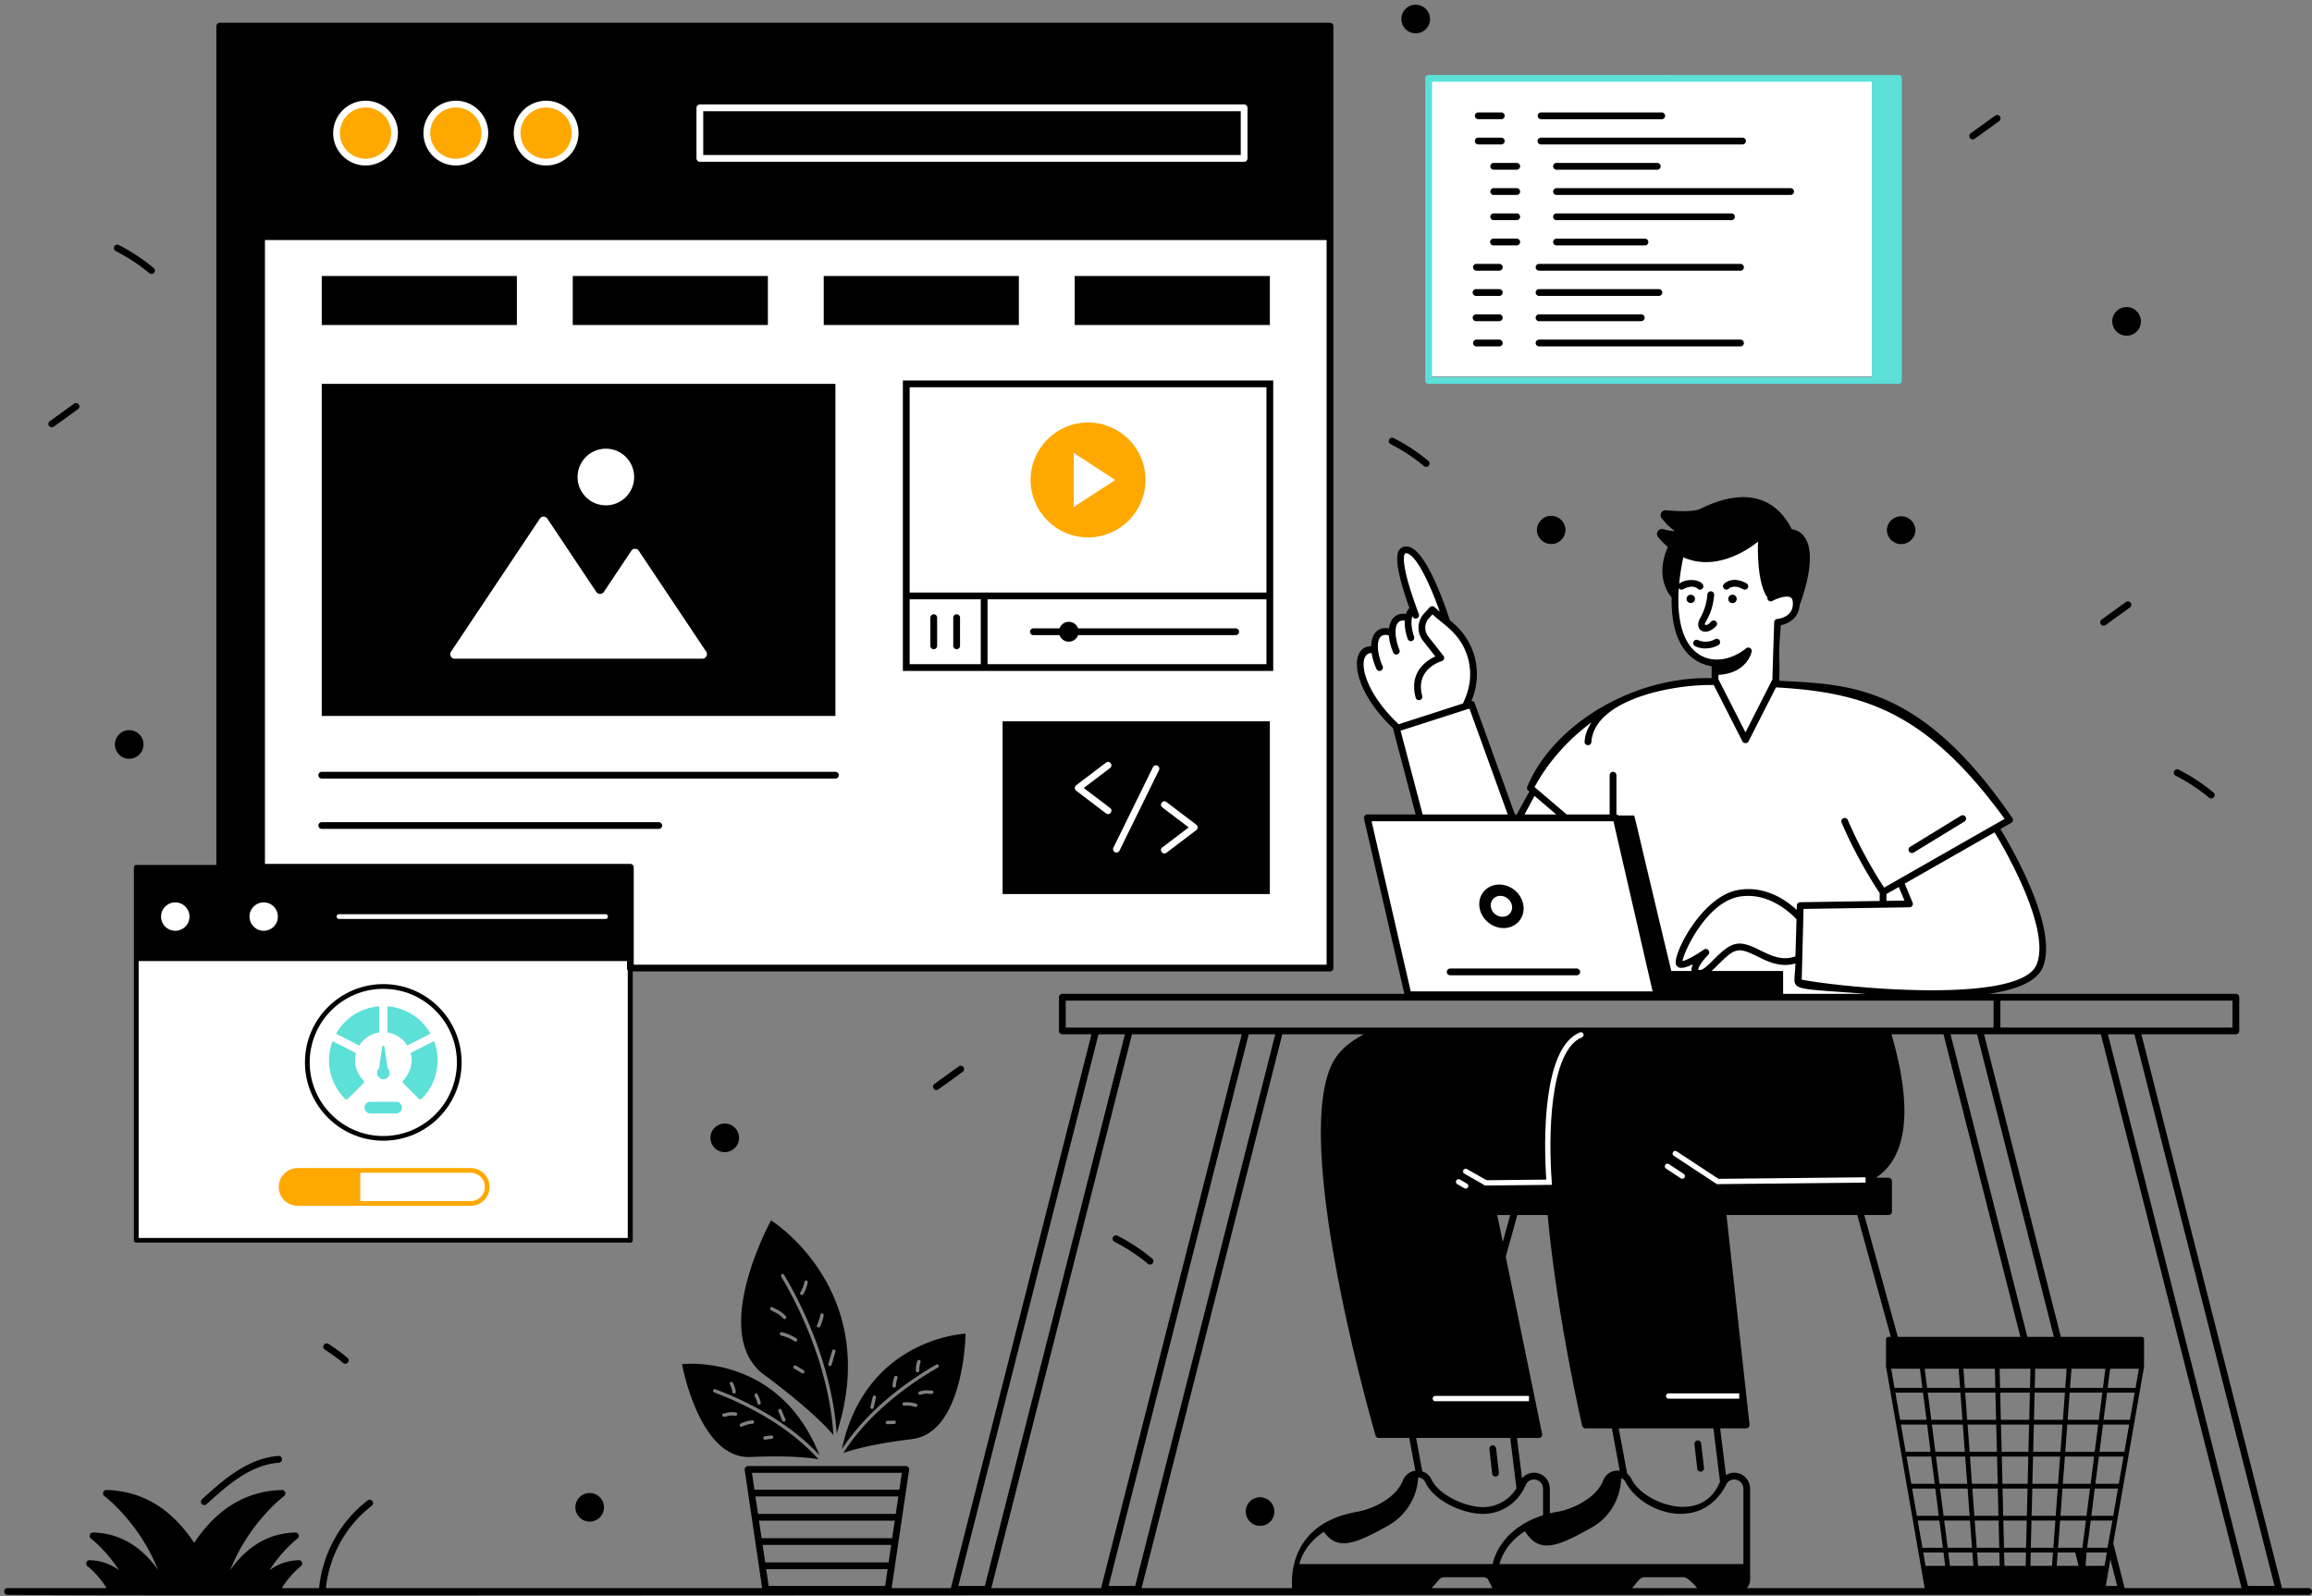
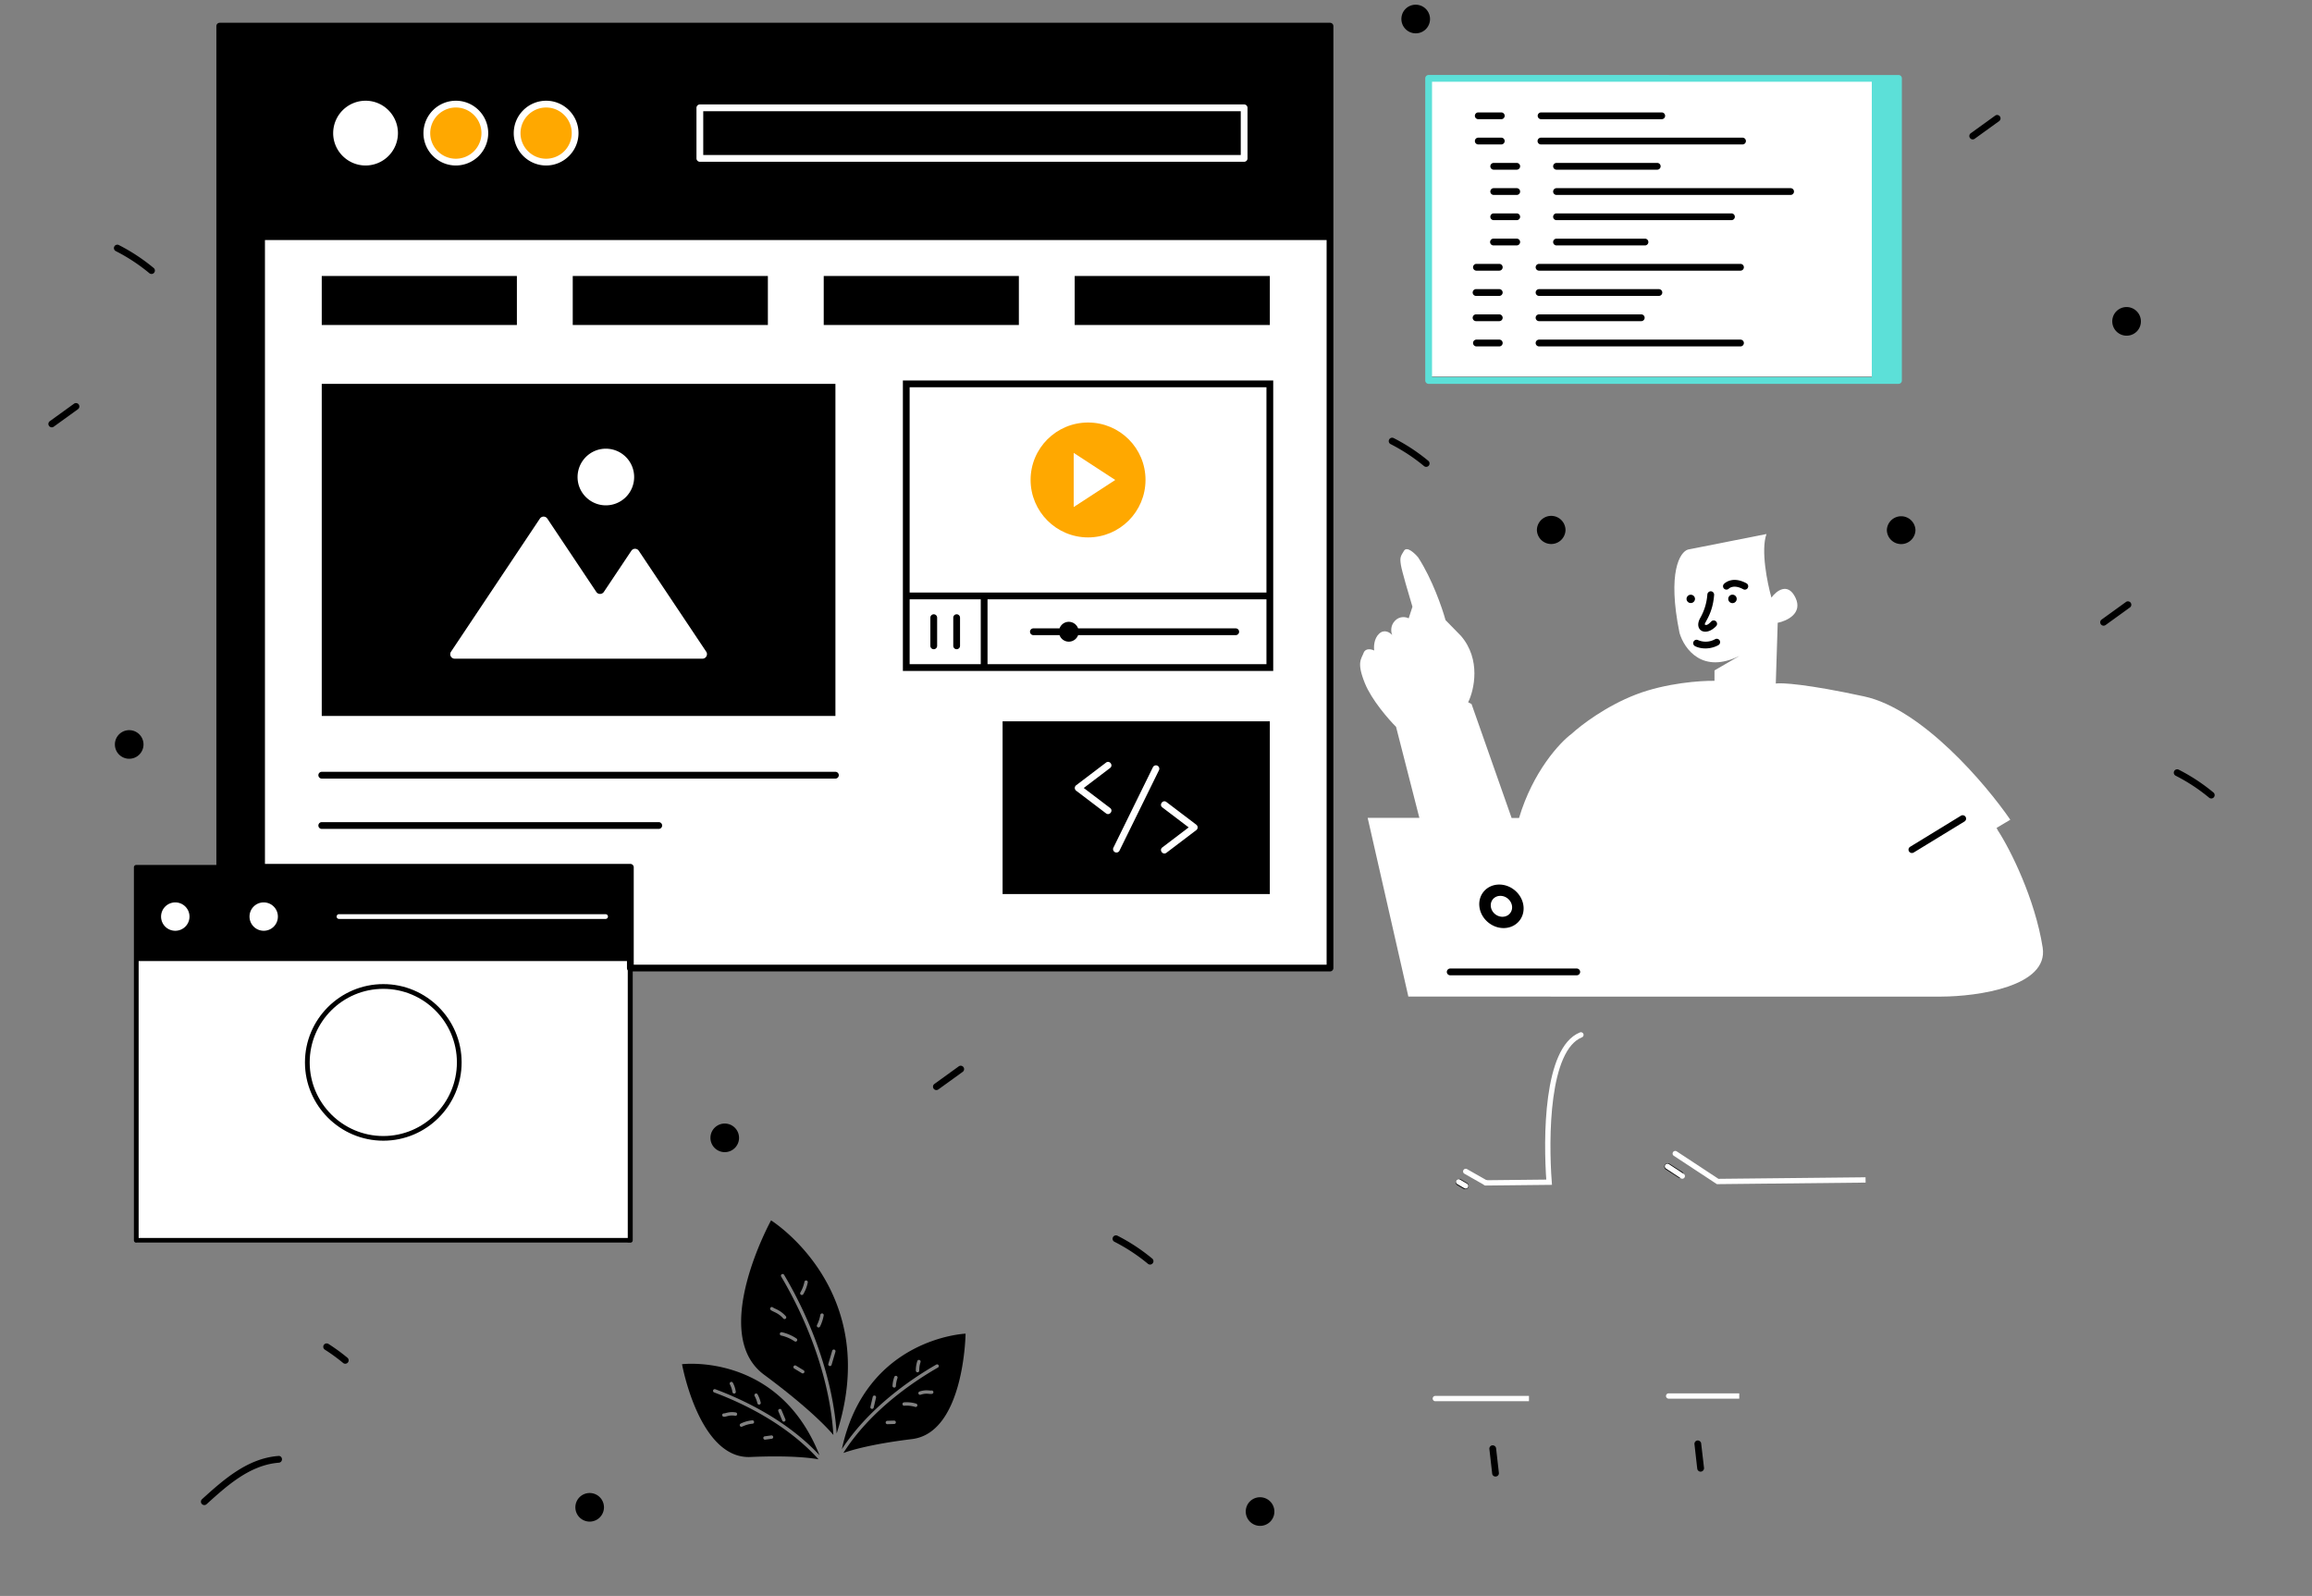
<svg xmlns="http://www.w3.org/2000/svg" width="436" height="301" fill="none">
  <rect width="100%" height="100%" fill="#808080" stroke="none" />
  <path fill="#fff" d="M44.527 13.773h205.736v168.895H44.527z" />
  <path fill="#fff" d="M25.75 168.625h92.6v65.75h-92.6zM269.316 15.07h85.863v55.934h-85.863z" />
-   <path fill="#000" d="M260.174 270.629h30.198l-10.178-47.385h11.886c1.367 20.489 5.336 38.766 7.15 45.343h30.051l-5.248-45.343 28.041-.971c9.089-3.361 6.353-20.017 3.848-27.925h-96.267c-4.969 2.137-7.464 5.644-8.091 7.131-4.529 17.64 3.853 53.45 8.61 69.15Z" />
  <path fill="#fff" d="M316.723 119.353c-2.332-11.452.088-15.24 1.59-15.703l14.814-2.931c-1.103 3.059.161 9.27.931 11.993.906-1.244 3.079-2.984 4.526 0 1.446 2.984-1.624 4.409-3.34 4.749l-.363 11.455c1.038-.17 5.831.08 16.697 2.438s22.879 16.482 27.527 23.249l-2.586 1.543.231.459c2.366 3.608 7.018 12.934 8.46 22.105 1.153 7.336-12.244 9.225-19.087 9.252H265.585l-.102-.476-7.565-33.23h9.757l-.087-.309-4.317-16.859c-1.434-1.435-4.619-5.092-5.886-8.238-1.584-3.933-.672-4.534-.229-5.721.354-.95 1.478-.69 1.997-.441-.106-.67-.068-2.242.928-3.171.997-.93 2.06-.21 2.467.267-.218-.495-.423-1.727.511-2.7.934-.973 2.118-.715 2.594-.464l.708-2.189c-.652-2.152-1.998-6.738-2.173-7.858-.218-1.4-.1-1.611.591-2.71.554-.88 2.001.473 2.655 1.259 2.656 4.076 4.55 9.587 5.166 11.832l2.917 2.983c3.809 4.444 2.489 10.195 1.353 12.515l.637.331 7.555 21.486h1.402c2.628-8.786 7.699-14.233 9.905-15.859 1.681-1.564 6.462-5.238 12.138-7.419 5.675-2.181 12.242-2.632 14.816-2.584v-1.962l4.815-2.803c-7.037 3.582-10.522-1.208-11.415-4.289Z" />
  <path fill="#000" d="M282.939 168.964c1.111 0 2.093.881 2.209 1.978.101 1.085-.703 1.966-1.814 1.966-1.109 0-2.093-.881-2.194-1.966-.114-1.097.702-1.978 1.799-1.978Zm.612 6.075c2.297 0 3.983-1.838 3.754-4.109-.229-2.259-2.273-4.097-4.57-4.097s-3.982 1.838-3.753 4.097c.219 2.271 2.273 4.109 4.569 4.109Zm-10.071 8.906h23.868a.64.64 0 0 0 .638-.637.65.65 0 0 0-.638-.639H273.48a.649.649 0 0 0-.636.639.64.64 0 0 0 .636.637Z" />
-   <path fill="#000" d="M213.47 195.076h20.702l-26.527 104.45h-20.697l26.522-104.45Zm-6.317 0h4.991l-26.42 104.042h-5.003l26.432-104.042Zm51.51-71.908c.139.951.439 1.955.909 3.001.145.32.52.465.844.32a.637.637 0 0 0 .32-.844c-1.178-2.611-1.565-6.562 1.178-5.803.075 1.007.344 2.082.809 3.205.323.78 1.501.295 1.18-.487-.918-2.221-1.333-5.862 1.017-5.509-.064 1.053.112 2.178.543 3.442a.637.637 0 1 0 1.207-.412c-.399-1.176-.699-2.73-.321-3.877.332.879 1.507.385 1.213-.395-3.303-8.78-2.882-10.868-2.674-11.299.127-.259.494-.169.748-.035 2.021 1.048 4.498 7.003 5.876 10.876l-1.008-.862a.64.64 0 0 0-.886.053l-1.072 1.172a3.963 3.963 0 0 0-.193 5.132l2.321 2.959c-1.654.763-5.009 2.953-3.701 7.777a.632.632 0 0 0 .782.449.637.637 0 0 0 .448-.783c-1.366-5.049 3.47-6.49 3.675-6.55a.638.638 0 0 0 .329-1.007l-2.849-3.633a2.684 2.684 0 0 1 .132-3.482l.653-.717c1.851 1.838 5.272 3.493 6.632 8.075 1.392 4.689-.73 8.186-.875 8.745h-.005l-12.136 3.917c-7.273-6.862-7.827-13.493-5.096-13.428Zm59.771-1.734c-1.762-2.655-2.108-6.687-1.84-10.491 0-.006 0-.012.003-.018a.614.614 0 0 0 .817.209c1.796-.972 2.657-.17 2.706-.121a.638.638 0 0 0 .932-.872c-1.019-1.124-3.525-.861-4.383-.014 0-.006 0-.01.003-.014a37.07 37.07 0 0 1 .777-4.997c7.08 3.153 14.076-2.968 14.076-2.968-.176 7.028 1.134 9.666 1.775 10.53a.638.638 0 0 0 .933.665c.918-.486 2.642-1.11 3.407-.677.116.051.422.23.459 1.021.116 2.694-2.63 3.025-2.948 3.051a.648.648 0 0 0-.574.625c-.494 15.262-.272 9.165-.318 10.746l-5.093 10.019c-.067-.129-5.171-10.15-5.105-10.019v-.826c5.495-.301 6.266-4.363 6.277-4.4a.644.644 0 0 0-1.034-.612c-3.591 2.853-8.26 3.081-10.87-.837Zm11.612 176.472v-17.039c0-2.429-2.523-3.922-4.556-2.642l-1.097-8.819h4.9a.65.65 0 0 0 .638-.715c-.875-7.934-3.471-31.531-4.351-39.526h24.663l6.332 22.973h-.467a.43.43 0 0 0-.434.434c0 5.237-.02 5.17 0 5.207 3.647 20.879 4.022 22.918 7.279 41.747h-33.536a2.418 2.418 0 0 0 .629-1.62Zm-19.948-.44h7.415c.88 0 2.676 2.19 2.546 2.06h-12.291c.745-.737 1.392-2.06 2.33-2.06Zm-38.67.414v-.006c.196-.232.589-.402.892-.402h7.415c.32 0 .626.127.843.344h.006c.903 1.801.848 1.696.848 1.698l.009.012h-11.448l1.435-1.646Zm-29.611-102.804h15.379c-2.119 1.123-3.841 2.437-5.016 3.995-9.712 12.839 6.535 69.289 7.225 71.676.075.28.329.459.612.459h5.743l1.149 6.189c-.797 0-1.966.777-2.35 1.826-1.172 3.099-5.284 5.306-8.601 5.909-13.809 2.401-12.236 14.069-12.296 14.396h-28.381l26.536-104.45Zm-1.327 0-26.419 104.042h-5.003l26.419-104.042h5.003Zm161.18 72.709v.003h-4.975v-.003l.661-5.13v-.001h5.209v.001l-.895 5.13Zm-1.046 6.037v.002h-4.697l.003-.002.649-5.141h4.938l-.893 5.141Zm-1.059 6.032h-4.415c.017-.129.707-5.478.664-5.137h4.646l-.895 5.137Zm-1.045 6.036h-4.135l.65-5.145h4.377l-.892 5.145Zm-1.086 6.027h-3.829l.664-5.135h4.095c-.041.234-.696 3.852-.93 5.135Zm.548 2.198 1.277 5.003h-2.146c.024-.128.927-5.335.869-5.003Zm-34.855 1.212-.433-2.514v-.003h3.814l.003.003.317 2.514v.002h-3.701v-.002Zm2.604-8.545.664 5.135h-3.855l-.903-5.135h4.094Zm-.765-6.037.65 5.145h-4.135l-.892-5.145h4.377Zm-.78-6.028c.018.13.682 5.266.664 5.137h-4.417l-.892-5.137h4.645Zm-.765-6.036.65 5.141v.002h-4.695v-.002l-.895-5.141h4.94Zm-.779-6.027v.001l.664 5.13v.003h-4.978v-.003l-.892-5.13v-.001h5.206Zm19.68-10.516-14.486-57.062h5.004l14.485 57.062h-5.003Zm8.041 9.623c.205-2.621.291-3.743.28-3.611h6.395l-.459 3.611h-6.216Zm-1.799 24.129c.012-.129.289-3.858.384-5.145h5.191l-.661 5.145h-4.914Zm-.448 6.027.385-5.135h4.862l-.664 5.135h-4.583Zm-17.523-17.2.396 5.137h-5.246l-.65-5.137h5.5Zm-7.631-16.567h6.393l.283 3.611h-6.217l-.459-3.611Zm13.325 3.611h-5.757l-.269-3.611h5.937l.089 3.611Zm6.534 0h-5.642l-.089-3.611h5.821c-.006.127-.096 3.848-.09 3.611Zm.306 24.129.127-5.145h4.799l-.384 5.145h-4.542Zm-.153 6.027.127-5.135h4.504l-.381 5.135h-4.25Zm-.078 3.41.064-2.514v-.003h4.186v.003l-.179 2.514v.002h-4.071v-.002Zm-4.9 0-.063-2.514v-.003h4.135v.003l-.064 2.514v.002h-4.008v-.002Zm-1.097-8.545.127 5.135h-4.25l-.384-5.135h4.507Zm-.153-6.037.127 5.145h-4.544l-.382-5.145h4.799Zm-.141-6.028.127 5.137h-4.851l-.381-5.137h5.105Zm1.022 5.137-.127-5.137h5.001l-.127 5.137h-4.747Zm.138 6.036-.127-5.145h4.724l-.13 5.145h-4.467Zm.153 6.027-.127-5.135h4.418l-.13 5.135h-4.161Zm4.609-18.093h-5.053v-.002l-.127-5.141h5.307l-.127 5.141v.002Zm.268-11.169-.115 5.13v.003h-5.359v-.003l-.116-5.13v-.001h5.59v.001Zm-11.818 5.13-.384-5.13v-.001h5.706v.001l.127 5.13v.003h-5.449v-.003Zm.459 6.037-.384-5.141h5.4l.127 5.141v.002h-5.143v-.002Zm1.594 21.505-.176-2.514-.003-.003h4.187v.003l.066 2.514v.002h-4.074v-.002Zm18.315-2.517.002.003.636 2.514.003.002h-4.124v-.002l.179-2.514v-.003h3.304Zm-3.229-12.956h-4.847l.127-5.137h5.105c-.012.131-.289 3.852-.385 5.137Zm.448-6.03h-5.142v-.002l.127-5.141h5.399l-.384 5.141v.002Zm.459-6.039v.003h-5.451v-.003l.115-5.08.015-.05v-.001h5.705v.001l-.384 5.13Zm.448-6.024h-5.758l.09-3.611h5.936c-.011.128-.202 2.708-.268 3.611Zm-33.326-39.629h-2.396c7.807-5.118 5.555-18.079 2.948-27.056h9.814l14.497 57.062h-23.11l-6.329-22.973h4.576a.63.63 0 0 0 .638-.638v-5.756a.64.64 0 0 0-.638-.639Zm-32.084 57.982c-3.676 7.539-14.379 3.118-16.351-1.097a2.662 2.662 0 0 0-.855-1.06l-1.593-8.551h17.855l1.25 10.082-.306.626Zm4.709 14.876h-45.983c.742-2.741 2.566-4.781 4.798-6.197v.013c2.714 4.354 6.139 2.879 12.442-.626 5.757-3.202 5.668-9.163 5.705-9.291a.185.185 0 0 0 0-.127c.309.127.537.318.728.599l.014.013v.013c2.968 5.927 14.264 9.895 19.068.613.667-1.561 3.228-1.176 3.228.867v14.123Zm-67.029-7.231c3.563-1.977 5.564-5.645 5.691-9.1.494 0 1.103.346 1.354.893 1.663 3.569 7.085 5.974 10.9 5.974a8.656 8.656 0 0 0 6.519-2.999c.814-.916 1.178-1.756 1.559-2.527.766-1.591 3.228-1.145 3.228.88v4.901c-4.57 1.449-8.379 4.573-9.519 9.209h-36.451c.677-2.435 2.259-4.539 4.632-6.082 2.611 3.639 5.882 2.301 12.087-1.149Zm23.061-16.553 1.175 9.483a7.369 7.369 0 0 1-6.291 3.56c-3.454 0-8.434-2.349-9.754-5.246a2.766 2.766 0 0 0-1.709-1.48l-1.175-6.317h17.754Zm-.012-42.041-1.391 5.08-1.048-5.08h2.439Zm13.58 39.744a.65.65 0 0 0 .623.497h4.978l1.481 7.977c-1.521-.153-2.694.686-3.112 1.825-1.227 3.292-5.769 5.449-8.616 5.922-.5.089-.982.179-1.455.293v-4.543c0-2.991-3.462-4.148-5.247-2.055l-.944-7.619h4.109a.629.629 0 0 0 .626-.766l-6.854-33.413v-.013l2.171-7.849h5.732c1.72 18.748 6.187 38.327 6.508 39.744Zm-42.872-18.928c-.531-3.716-.467-9.103 2.579-11.295.28-.217.473-.306.485-.306a.646.646 0 0 0 .358-.83.65.65 0 0 0-.817-.37c-.179.063-3.142 1.264-3.944 6.42-3.447-17.026-6.024-37.063-.958-43.764 1.469-1.953 3.906-3.509 6.981-4.76h36.796c-.537.408-1.019.842-1.455 1.301-3.918 4.225-4.747 14.358-4.173 25.755.012.192.026.383.026.587h-10.645c-.13-.073-4.132-2.377-3.881-2.233a.631.631 0 0 0-.866.243.634.634 0 0 0 .243.868l3.701 2.119c-.034-.164.326 1.614 8.09 39.449h-17.09a.632.632 0 0 0-.638.639c0 .357.28.637.638.637h17.359l1.123 5.489h-28.908c-1.724-6.029-5.004-19.47-5.004-19.949Zm59.246 13.809h13.362l.474 4.34h-29.076c-1.917-8.633-6.404-26.045-.485-31.895.28-.268.474-.382.485-.395a.624.624 0 0 0 .269-.856.641.641 0 0 0-.869-.267c-.165.089-3.176 1.787-3.956 8.742-1.522-10.176-5.463-38.675 1.519-46.213.768-.817 1.724-1.545 2.873-2.17h56.028c.523 1.824 1.199 4.249 1.698 6.93-1.354-1.966-2.873-2.783-2.974-2.833a.623.623 0 0 0-.857.268.623.623 0 0 0 .268.854c.015.013.5.282 1.149.882 5.778 5.295 3.861 17.941-3.485 20.88l-26.725.458c-.127-.086-8.546-5.744-8.015-5.385a.648.648 0 0 0-.892.166.652.652 0 0 0 .179.893c.13.086 8.497 5.706 7.963 5.347v.014c5.879 53.397 3.849 34.98 4.288 38.964h-13.221a.64.64 0 0 0-.639.639c0 .357.281.637.639.637Zm42.524-2.029-.623-3.611h5.422l.459 3.611h-5.258Zm6.933 6.024-.664-5.13v-.001h6.164v.001l.381 5.13.003.003h-5.884v-.003Zm.776 6.037-.664-5.141h5.836l.381 5.141v.002h-5.553v-.002Zm.881 6.923h5.194l.384 5.145h-4.914c-1.291-9.969 0 .026-.664-5.145Zm.78 6.037h4.862l.381 5.135h-4.579c-.018-.127-.708-5.476-.664-5.135Zm1.097 8.545-.318-2.514-.003-.003h4.545v.003l.179 2.514v.002h-4.403v-.002Zm29.572-2.514-.433 2.514v.002h-3.575v-.002c.182-2.399.202-2.643.191-2.514v-.003h3.817v.003Zm-3.052-12.959h-5.243c.008-.129.421-5.476.395-5.137h5.5c-.026.204-.678 5.361-.652 5.137Zm.765-6.03h-5.549v-.002l.381-5.141h5.832l-.664 5.141v.002Zm.78-6.039v.003h-5.885v-.003c.012-.127.41-5.47.384-5.13v-.001h6.165v.001l-.664 5.13Zm6.929-6.024h-5.258l.46-3.611h5.425l-.627 3.611Zm21.199 37.357-26.419-104.042h5.004l26.419 104.042h-5.004Zm-2.922-105.319h-43.775v-5.08h43.775v5.08Zm-220.03-5.08h174.979v5.08H200.976v-5.08Zm103.29-33.834c9.071 39.406 7.094 30.82 7.388 32.099H266.04l-7.389-32.099h45.615Zm-10.785-1.276h-5.985l1.888-3.497 4.097 3.497Zm42.629 29.521h-13.351c.433-.358.854-.792 1.302-1.238 3.188-3.221 3.811-3.238 7.351-1.506 1.952.969 4.34 2.157 7.161 1.327-.038 5.456-2.59 4.484 13.284 5.73h-15.594v-4.161c0-.076-.078-.152-.153-.152Zm-14.792-4.034c-1.597 1.124-3.358 2.055-4.034 2.17.281-1.838 4.542-11.002 10.632-12.137 5.679-1.034 10.019 3.318 10.873 4.263-.063 2.185-.213 7.257-.205 6.98-2.5.907-4.582-.127-6.612-1.122-3.99-1.996-5.237-1.866-8.818 1.748-1.022 1.021-2.067 2.081-2.731 1.953a1.094 1.094 0 0 0-.153-.038c-.116-.37.791-1.749 1.877-2.846.525-.525-.174-1.419-.829-.971Zm36.756-11.805 1.071 2.566-3.396.05v-1.289l2.325-1.327Zm25.997 14.613c-3.098 7.697-37.027 4.314-44.3 2.859.422-15.967.312-12.072.344-13.337l19.989-.306a.641.641 0 0 0 .574-.894l-1.481-3.561v-.013c22.657-12.924 15.485-8.833 16.937-9.66 1.836 3.024 10.669 18.161 7.937 24.912Zm-83.929-45.665c-.716 1.06-1.238 2.284-1.313 3.625-.032.427.271.656.592.675.317.019.652-.173.684-.586.56-7.874 14.855-10.899 23.075-10.759l5.411 10.631c.15.377.895.507 1.149 0 .067-.128 5.527-10.865 5.183-10.184 16.969.954 28.53 4.813 43.111 24.798a46745.771 46745.771 0 0 0-22.718 12.967c-.996-1.494-4.149-6.458-6.854-12.75a.629.629 0 0 0-.84-.332.625.625 0 0 0-.332.83c2.959 6.904 6.482 12.239 7.183 13.272v1.506l-14.994.23a.635.635 0 0 0-.626.601v.013l-.026.842c-1.862-1.736-5.934-4.71-11.142-3.74-6.855 1.274-12.338 12.292-11.613 14.039a.988.988 0 0 0 .649.587c.587.166 1.557-.166 2.527-.651-.191.447-.306.881-.243 1.277h-3.828c-7.467-31.127-6.866-29.316-7.109-29.316h-2.832a.542.542 0 0 0-.407-.192v-7.416a.64.64 0 0 0-.641-.637.63.63 0 0 0-.636.637v7.403h-8.107c-.127-.11-6.179-5.267-6.049-5.156.817-1.596 4.123-7.377 10.746-12.214Zm-23.035-2.604 7.224 19.974h-16.045l-4.16-15.8 12.981-4.174Zm123.561 165.891-2.146-8.452h-.005l.003-.009c.023-.141 5.832-33.428 5.806-33.286v-5.207a.439.439 0 0 0-.433-.434h-15.254l-14.486-57.062h22.031l26.534 104.45h-22.05Zm-230.598-21.74-.469 3.168h-27.329l-.467-3.168h28.265Zm-2.683 18.163-.47 3.174h-21.961l-.468-3.174h22.899Zm.674-4.568-.486 3.292H144.3l-.488-3.292h24.249Zm.676-4.575-.487 3.298h-24.626l-.487-3.298h25.6Zm.188-1.276h-25.977l-.488-3.3h26.953l-.488 3.3Zm266.437 13.996h-5.021l-26.515-104.45h17.818a.639.639 0 0 0 .638-.639v-6.355a.639.639 0 0 0-.638-.639h-46.648c5.169-.74 9.139-2.271 10.262-5.066 2.974-7.39-6.063-22.807-8.015-26.024l2.041-1.161a.622.622 0 0 0 .205-.907c-17.471-25.564-31.255-25.151-43.968-25.895.014-.038.014-.09.014-.127.159-6.379-.283-3.015.292-10.338 1.418-.294 3.358-1.315 3.537-3.715v-.016c5.105-14.213-1.455-14.359-1.455-14.359-5.146-10.136-15.37-4.731-17.356-3.83-1.253.57-4.294.42-6.367.232-.82-.073-1.334.879-.817 1.52 1.499 1.864 2.521 2.398 2.521 2.398a7.97 7.97 0 0 1-2.192-.342c-.895-.267-1.608.787-.999 1.498.644.753 1.3 1.39 1.828 1.865-.768 1.69-2.189 5.93.716 9.519l-.003.009v.013c-.063 3.318.41 6.841 2.134 9.419 1.262 1.914 3.087 3.101 5.411 3.536v2.233c-14.853-.381-29.907 8.794-34.767 20.458a.634.634 0 0 0 .179.741l.191.166-2.347 4.339h-.358l-7.583-20.994a.646.646 0 0 0-.612-.421l-.008.001c.031-.14 1.928-3.872.519-8.624-1.27-4.278-4.29-6.27-4.59-6.599-.563-1.772-3.916-11.934-7.187-13.63-.935-.487-2.021-.342-2.48.613-.685 1.414.014 5.029 2.044 10.701a3.09 3.09 0 0 0-.65 1.142c-1.845-.294-2.962.909-3.199 2.73-2.139-.426-3.329 1.138-3.358 3.341-4.129.023-4.056 7.686 4.132 15.496 0 .18-.199-.692 4.25 16.244h-9.115a.649.649 0 0 0-.624.778l7.62 33.056h-64.504a.632.632 0 0 0-.638.639v6.355c0 .358.28.639.638.639h5.488l-26.514 104.45h-11.164l3.291-22.285a.637.637 0 0 0-.63-.731h-29.743a.637.637 0 0 0-.632.731l3.292 22.285H61.459c.624-6.068 3.785-11.815 8.641-15.523a.637.637 0 0 0 .12-.894.637.637 0 0 0-.894-.12c-5.168 3.945-8.522 10.075-9.15 16.537h-7.038c1.666-2.662 3.57-4.104 3.593-4.115.53-.384.19-1.2-.396-1.149-2.03.051-3.88.69-5.514 1.877 2.489-3.856 5.233-5.923 5.271-5.949.476-.344.287-1.112-.395-1.148-5.769.128-9.687 3.407-12.29 7.109 3.547-8.998 10.082-13.924 10.158-13.976.477-.364.244-1.148-.395-1.148-6.714.153-12.266 3.51-16.554 9.968-4.262-6.458-9.827-9.815-16.528-9.968-.62-.03-.907.779-.395 1.148.076.052 6.56 4.953 10.108 13.912-2.604-3.675-6.522-6.917-12.252-7.045a.64.64 0 0 0-.396 1.148c.038.026 2.782 2.093 5.284 5.949a9.665 9.665 0 0 0-5.527-1.877c-.572-.054-.906.758-.395 1.149.022.011 1.927 1.453 3.592 4.115H1.427a.638.638 0 0 0 0 1.276c9.34.074 25.976.093 60.032.088h.565c57.983-.009 166.055-.088 373.338-.088a.638.638 0 1 0 0-1.276Z" />
-   <path fill="#FFA800" d="M64.107 25.114c0 2.654 2.17 4.823 4.838 4.823a4.828 4.828 0 0 0 4.824-4.823c0-2.668-2.157-4.838-4.824-4.838a4.843 4.843 0 0 0-4.838 4.838Z" />
  <path fill="#000" d="M132.619 29.234h101.363v-8.256H132.619v8.256Z" />
  <path fill="#FFA800" d="M81.133 25.114c0 2.654 2.17 4.823 4.837 4.823a4.837 4.837 0 0 0 4.825-4.823c0-2.668-2.17-4.838-4.825-4.838a4.843 4.843 0 0 0-4.837 4.838Zm17.025 0c0 2.654 2.17 4.823 4.837 4.823a4.837 4.837 0 0 0 4.825-4.823c0-2.668-2.17-4.838-4.825-4.838a4.843 4.843 0 0 0-4.837 4.838Z" />
  <path fill="#000" d="M132.467 124.23H85.754a.842.842 0 0 1-.7-1.316l16.756-25.103a.846.846 0 0 1 1.405 0l9.239 13.833c.332.499 1.072.499 1.417 0l5.181-7.757a.846.846 0 0 1 1.417 0l12.712 19.027c.371.562-.038 1.316-.714 1.316Zm-18.213-39.604a5.337 5.337 0 0 1 5.335 5.36 5.33 5.33 0 0 1-5.335 5.323c-2.935 0-5.335-2.386-5.335-5.323 0-2.974 2.4-5.36 5.335-5.36ZM157.545 72.4h-96.87v62.627h96.87V72.4Zm-60.07-20.347h-36.8v9.24h36.8v-9.24Zm47.332 0h-36.799v9.24h36.799v-9.24Zm47.333 0h-36.8v9.24h36.8v-9.24Zm47.33 0h-36.8v9.24h36.8v-9.24Zm-81.927 93.515H60.677a.637.637 0 1 0 0 1.276h96.866a.638.638 0 1 0 0-1.276Zm-33.314 9.492H60.677a.638.638 0 1 0 0 1.276h63.552a.637.637 0 1 0 0-1.276ZM238.83 73.036v38.724h-67.289V73.036h67.289Zm0 52.235h-52.6v-12.235h52.6v12.235Zm-67.289 0v-12.235h13.413v12.235h-13.413Zm-1.275 1.276h69.841V71.76h-69.841v54.787Z" />
  <path fill="#FFA800" d="m202.482 85.418 7.836 5.107-7.836 5.105V85.418Zm2.706 15.941c5.984 0 10.834-4.862 10.834-10.848 0-5.985-4.85-10.822-10.834-10.822-5.974 0-10.836 4.837-10.836 10.822 0 5.986 4.862 10.848 10.836 10.848Z" />
  <path fill="#000" d="M176.087 115.857a.638.638 0 0 0-.638.637v5.314a.638.638 0 0 0 1.277 0v-5.314a.638.638 0 0 0-.639-.637Zm4.32 0a.637.637 0 0 0-.639.637v5.314a.637.637 0 0 0 1.276 0v-5.314a.637.637 0 0 0-.637-.637Zm14.509 3.933h4.892c.259.718.937 1.23 1.747 1.23.809 0 1.494-.512 1.758-1.23h29.722a.636.636 0 0 0 .637-.637.637.637 0 0 0-.637-.639h-29.726a1.874 1.874 0 0 0-1.754-1.234c-.807 0-1.485.517-1.745 1.234h-4.894a.639.639 0 1 0 0 1.276Zm8.023 28.319 5.63-4.274c.669-.515 1.444.504.772 1.015l-4.963 3.769 4.963 3.767c.677.514-.103 1.523-.772 1.017l-5.63-4.276a.638.638 0 0 1 0-1.018Zm7.032 11.763 7.453-15.183a.638.638 0 0 1 1.145.562l-7.453 15.183a.637.637 0 1 1-1.145-.562Zm9.229-7.587c-.675-.51.099-1.525.772-1.018l5.63 4.277a.639.639 0 0 1 0 1.017l-5.63 4.275c-.67.506-1.452-.501-.772-1.016l4.961-3.768-4.961-3.767Zm-30.13 16.34h50.398v-32.58H189.07v32.58Z" />
  <path fill="#5CE0D8" d="M352.986 71.122h-82.932V15.417h82.932v55.705ZM269.414 14.14a.637.637 0 0 0-.637.637v56.984c0 .353.285.637.637.637l88.607-.002a.632.632 0 0 0 .637-.64V14.785a.632.632 0 0 0-.637-.639c-20.697 0-85.48-.005-88.607-.005Z" />
  <path fill="#000" d="M278.773 22.48h4.342a.638.638 0 1 0 0-1.277h-4.342a.638.638 0 1 0 0 1.277Zm.001 4.762h4.341a.638.638 0 0 0 0-1.277h-4.341a.637.637 0 1 0 0 1.277Zm2.275 4.124c0 .353.285.638.638.638h4.342a.638.638 0 1 0 0-1.277h-4.342a.637.637 0 0 0-.638.639Zm4.979 4.122h-4.342a.639.639 0 1 0 0 1.278h4.342a.637.637 0 0 0 .637-.639.637.637 0 0 0-.637-.639Zm0 4.76h-4.342a.637.637 0 1 0 0 1.275h4.342a.637.637 0 1 0 0-1.275Zm0 4.762h-4.342a.639.639 0 1 0 0 1.275h4.342a.637.637 0 1 0 0-1.275Zm-7.634 6.037h4.341a.639.639 0 0 0 0-1.278h-4.341a.64.64 0 0 0 0 1.278Zm0 4.762h4.341a.637.637 0 1 0 0-1.276h-4.341a.639.639 0 1 0 0 1.276Zm0 4.761h4.341a.637.637 0 1 0 0-1.276h-4.341a.639.639 0 1 0 0 1.276Zm0 4.762h4.341a.638.638 0 0 0 0-1.278h-4.341a.64.64 0 0 0 0 1.278Zm12.224-42.852h22.756a.637.637 0 1 0 0-1.274h-22.756a.637.637 0 1 0 0 1.274Zm.001 4.762h37.989a.638.638 0 0 0 0-1.277h-37.989a.639.639 0 1 0 0 1.277Zm2.912 4.762h18.994a.638.638 0 0 0 0-1.276h-18.994a.637.637 0 1 0 0 1.276Zm-.638 4.123c0 .353.286.639.638.639H337.7a.639.639 0 0 0 0-1.277h-44.169a.639.639 0 0 0-.638.638Zm34.266 4.759a.64.64 0 0 0-.64-.639H293.53a.637.637 0 0 0 0 1.276h32.989c.353 0 .64-.284.64-.637Zm-33.63 4.127a.635.635 0 0 0-.636.638c0 .352.284.638.636.638h16.718a.639.639 0 0 0 0-1.276h-16.718Zm-3.294 6.034h37.989a.637.637 0 1 0 0-1.276h-37.989a.637.637 0 0 0 0 1.276Zm.001 4.762h22.576a.638.638 0 1 0 0-1.275h-22.576a.636.636 0 0 0 0 1.275Zm-.002 4.761h19.277a.637.637 0 0 0 0-1.275h-19.277a.637.637 0 1 0 0 1.275Zm.001 4.762h37.989a.637.637 0 1 0 0-1.276h-37.989a.637.637 0 0 0 0 1.276ZM119.51 181.941v-18.365a.637.637 0 0 0-.638-.638H49.965V45.278h200.21v136.663H119.51Zm-93.364 51.541v-52.217h92.088v1.315c0 .178.074.339.192.454v50.448h-92.28Zm23.59-63.282a2.664 2.664 0 0 1 2.667 2.668 2.661 2.661 0 0 1-2.667 2.68 2.672 2.672 0 0 1-2.68-2.68 2.661 2.661 0 0 1 2.68-2.668Zm-14.001 2.668c0 1.492-1.2 2.68-2.68 2.68a2.672 2.672 0 0 1-2.68-2.68 2.676 2.676 0 0 1 2.68-2.668c1.48 0 2.68 1.199 2.68 2.668Zm78.912 0a.443.443 0 0 1-.446.446H63.928a.444.444 0 0 1-.447-.446c0-.243.204-.448.447-.448H114.2c.242 0 .446.205.446.448ZM75.044 25.113a6.107 6.107 0 0 1-6.1 6.099c-3.37 0-6.114-2.743-6.114-6.1a6.122 6.122 0 0 1 6.114-6.114c3.37 0 6.1 2.744 6.1 6.115Zm17.026 0a6.108 6.108 0 0 1-6.101 6.099c-3.37 0-6.113-2.743-6.113-6.1a6.122 6.122 0 0 1 6.113-6.114c3.369 0 6.1 2.744 6.1 6.115Zm17.026 0c0 3.356-2.744 6.099-6.102 6.099-3.369 0-6.113-2.743-6.113-6.1a6.122 6.122 0 0 1 6.113-6.114c3.358 0 6.102 2.744 6.102 6.115Zm126.161-4.773v9.533a.633.633 0 0 1-.64.638H131.979a.64.64 0 0 1-.638-.638V20.34a.64.64 0 0 1 .638-.639h102.638c.358 0 .64.28.64.639ZM25.699 163.133a.447.447 0 0 0-.447.447v70.349c0 .247.2.446.447.446h93.174a.446.446 0 0 0 .447-.446v-50.711h131.494a.638.638 0 0 0 .638-.638V4.934a.637.637 0 0 0-.638-.638H41.44a.632.632 0 0 0-.638.638v158.199H25.699Z" />
-   <path fill="#FFA800" d="M88.758 226.534H67.942v-5.345h20.816a2.675 2.675 0 0 1 2.671 2.673 2.675 2.675 0 0 1-2.67 2.672Zm0-6.237H56.135a3.57 3.57 0 0 0-3.565 3.565c0 1.966 1.6 3.564 3.565 3.564h32.623a3.568 3.568 0 0 0 3.565-3.564 3.57 3.57 0 0 0-3.565-3.565Z" />
  <path fill="#000" d="M72.29 186.501c7.644 0 13.873 6.215 13.873 13.873 0 7.657-6.229 13.886-13.874 13.886-7.658 0-13.886-6.229-13.886-13.886 0-7.658 6.228-13.873 13.886-13.873Zm0 28.64c8.142 0 14.765-6.625 14.765-14.767 0-8.143-6.623-14.767-14.766-14.767s-14.78 6.624-14.78 14.767c0 8.142 6.637 14.767 14.78 14.767Z" />
-   <path fill="#5CE0D8" d="M72.29 203.547c1.077 0 1.611-1.318.8-2.06-.125-.981-.397-2.805-.59-4.071-.036-.241-.383-.241-.42 0a238.012 238.012 0 0 0-.59 4.074c-.802.744-.267 2.057.8 2.057Zm-7.238 3.69c.16.159.403.146.549 0l2.923-2.922c.153-.166.153-.396 0-.55-1.493-1.642-1.832-3.431-1.379-5.143l-4.428-2.259c-1.347 3.526-.7 7.76 2.335 10.874Zm6.456-12.506v-4.939c-3.54.26-6.574 2.372-8.13 5.169l4.391 2.234c.701-1.182 2.079-2.237 3.74-2.464Zm5.297 2.464 4.39-2.246c-1.566-2.776-4.557-4.895-8.142-5.157v4.939c1.672.226 3.04 1.261 3.752 2.464Zm-.75 6.57a.411.411 0 0 0 0 .55l2.922 2.922c.145.146.388.16.548 0 3.043-3.043 3.68-7.431 2.336-10.886l-4.429 2.259c.454 1.586.166 3.458-1.377 5.155Zm-1.322 4.036h-4.886a1.097 1.097 0 1 0 0 2.195h4.886a1.098 1.098 0 0 0 0-2.195Z" />
  <path fill="#000" d="M173.354 258.501a.321.321 0 0 1-.314.326h-.005a.322.322 0 0 1-.321-.314 5.464 5.464 0 0 1 .276-1.813.316.316 0 0 1 .403-.203.32.32 0 0 1 .203.403 4.802 4.802 0 0 0-.242 1.601Zm-4.404 2.906c-.012.212-.179.31-.34.3-.158-.011-.308-.124-.297-.336a5.92 5.92 0 0 1 .333-1.669.319.319 0 1 1 .602.213 5.302 5.302 0 0 0-.298 1.492Zm-4.188 4.074a.317.317 0 0 1-.383.236.314.314 0 0 1-.236-.383l.444-1.901a.32.32 0 0 1 .622.145l-.447 1.903Zm11.036-2.599c-.549.117-1.043-.222-2.203.177a.32.32 0 0 1-.209-.604c1.244-.426 1.948-.125 2.275-.196a.32.32 0 0 1 .137.623Zm-3.19 2.472a5.622 5.622 0 0 0-2.074-.228c-.169.033-.33-.115-.343-.291a.319.319 0 0 1 .292-.344 6.144 6.144 0 0 1 2.311.252.32.32 0 0 1-.186.611Zm-3.966 3.218-1.3.038a.32.32 0 0 1-.32-.309.32.32 0 0 1 .31-.329l1.274-.037.009-.001c.172 0 .322.137.327.31a.31.31 0 0 1-.3.328Zm-9.598 5.467c1.247-.454 5.096-1.663 12.95-2.623 9.868-1.207 10.094-19.882 10.094-19.882s-18.832.777-23.326 21.783c5.119-7.838 13.075-13.233 17.779-15.936a.32.32 0 1 1 .319.553c-4.729 2.717-12.784 8.172-17.816 16.105Zm-22.521-7.469c.252.043.945-.393 2.221-.176a.316.316 0 0 1 .261.366.309.309 0 0 1-.366.262c-1.139-.186-1.581.187-2.094.187-.238 0-.363-.163-.355-.336.007-.175.158-.294.333-.303Zm3.153 1.929a6.12 6.12 0 0 1 2.187-.614c.154-.034.33.114.345.29a.319.319 0 0 1-.292.345c-1.229.105-1.934.584-2.097.584a.32.32 0 0 1-.143-.605Zm4.528 2.397 1.248-.169a.327.327 0 0 1 .358.274.317.317 0 0 1-.273.358l-1.247.17a.32.32 0 0 1-.086-.633Zm-6.428-10.233a.32.32 0 0 1 .431.135c.281.532.467 1.104.556 1.701a.32.32 0 0 1-.63.095 4.737 4.737 0 0 0-.49-1.5.318.318 0 0 1 .133-.431Zm4.657 2.201a.316.316 0 0 1 .433.124c.27.487.47 1.011.592 1.552a.32.32 0 0 1-.624.14 5.207 5.207 0 0 0-.525-1.383.317.317 0 0 1 .124-.433Zm4.52 2.889a.317.317 0 0 1 .417.171l.734 1.757a.319.319 0 1 1-.588.247l-.734-1.757a.319.319 0 0 1 .171-.418Zm-12.057-3.734c4.899 1.82 13.419 5.712 19.649 12.452-7.704-19.452-25.926-17.176-25.926-17.176s3.219 17.925 12.903 17.5c7.633-.335 11.526.196 12.838.435-6.161-6.84-14.767-10.785-19.687-12.613a.319.319 0 1 1 .223-.598Z" />
  <path fill="#000" d="M148.195 248.254a.318.318 0 1 1-.479.422c-.993-1.125-1.97-1.242-2.398-1.626a.32.32 0 0 1 .424-.476c.301.268 1.381.464 2.453 1.68Zm2.095 4.643a.32.32 0 0 1-.443.085 7.43 7.43 0 0 0-2.537-1.093.318.318 0 1 1 .137-.623c.977.216 1.93.628 2.757 1.187a.322.322 0 0 1 .086.444Zm1.367 5.984a.32.32 0 0 1-.438.107l-1.444-.875a.322.322 0 0 1-.108-.439.323.323 0 0 1 .439-.107l1.443.875a.32.32 0 0 1 .108.439Zm-.721-15.116a6.422 6.422 0 0 0 .768-2.008.318.318 0 1 1 .625.124 7.054 7.054 0 0 1-.844 2.208.318.318 0 0 1-.437.112.317.317 0 0 1-.112-.436Zm3.14 6.131c.3-.604.511-1.248.629-1.914a.317.317 0 0 1 .37-.259.32.32 0 0 1 .259.37 7.738 7.738 0 0 1-.687 2.087.319.319 0 1 1-.571-.284Zm2.861 4.861a.314.314 0 0 1 .395-.216.32.32 0 0 1 .217.397l-.719 2.448a.32.32 0 1 1-.611-.179l.718-2.45Zm-9.073-14.32c5.341 9.006 9.241 19.828 9.916 29.911 8.747-27.043-12.373-40.178-12.373-40.178s-11.766 21.377-1.325 29.102c8.405 6.218 11.994 10.091 13.077 11.369-.614-10.07-4.533-20.924-9.843-29.877a.319.319 0 1 1 .548-.327ZM38.112 282.745a.638.638 0 1 0 .857.945c3.909-3.549 8.192-7.396 13.62-7.816a.637.637 0 0 0 .587-.684c-.026-.352-.32-.645-.685-.587-5.767.443-10.245 4.385-14.38 8.142ZM401.705 63.228a2.674 2.674 0 0 0 1.946-1.947 2.705 2.705 0 0 0-3.289-3.286 2.687 2.687 0 0 0-1.944 1.943 2.706 2.706 0 0 0 3.287 3.29ZM139.37 214.603a2.696 2.696 0 1 0-5.393.003 2.696 2.696 0 0 0 5.393-.003Zm216.456-114.61a2.698 2.698 0 0 0 5.394 0 2.698 2.698 0 0 0-5.394 0Zm-178.87 105.48 4.59-3.315a.638.638 0 0 0-.747-1.035l-4.588 3.315a.637.637 0 1 0 .745 1.035Zm59.995 76.999a2.679 2.679 0 0 0-1.943 1.943 2.706 2.706 0 0 0 3.286 3.289 2.684 2.684 0 0 0 1.948-1.947 2.706 2.706 0 0 0-3.291-3.285Zm-26.789-48.267a34.095 34.095 0 0 1 6.299 4.14.638.638 0 1 0 .814-.982 35.349 35.349 0 0 0-6.536-4.298.638.638 0 1 0-.577 1.14Zm-101.658 50.081a2.696 2.696 0 1 0 5.393 0 2.696 2.696 0 0 0-2.698-2.695 2.693 2.693 0 0 0-2.695 2.695Zm-47.441-30.617a.638.638 0 0 0 .194.881 34.75 34.75 0 0 1 3.447 2.51.637.637 0 1 0 .814-.983 36.136 36.136 0 0 0-3.574-2.604.642.642 0 0 0-.88.196ZM27.062 140.408a2.697 2.697 0 1 0-5.395.002 2.697 2.697 0 0 0 5.395-.002ZM10.113 80.492l4.59-3.314a.637.637 0 0 0 .144-.89.636.636 0 0 0-.892-.144l-4.589 3.313a.639.639 0 0 0 .747 1.035Zm11.72-33.135a34.15 34.15 0 0 1 6.3 4.141.639.639 0 1 0 .814-.982 35.448 35.448 0 0 0-6.535-4.297.638.638 0 1 0-.579 1.138Zm267.999 52.637a2.698 2.698 0 0 0 5.393 0 2.696 2.696 0 0 0-5.393 0Zm-27.589-16.23a33.996 33.996 0 0 1 6.298 4.14.641.641 0 0 0 .9-.084.64.64 0 0 0-.084-.9 35.322 35.322 0 0 0-6.538-4.295.637.637 0 0 0-.856.28.636.636 0 0 0 .28.859Zm5.402-77.56a2.685 2.685 0 0 0 1.947-1.949 2.703 2.703 0 0 0-3.288-3.283c-.944.227-1.718 1-1.944 1.943a2.706 2.706 0 0 0 3.285 3.29ZM372.433 26.14l4.588-3.312a.639.639 0 0 0-.746-1.036l-4.59 3.314a.64.64 0 1 0 .748 1.034Zm37.856 120.163a34.275 34.275 0 0 1 6.303 4.14.637.637 0 1 0 .81-.983 35.423 35.423 0 0 0-6.536-4.296.638.638 0 0 0-.577 1.139Zm-13.216-28.416 4.589-3.314a.638.638 0 1 0-.747-1.035l-4.589 3.314a.638.638 0 1 0 .747 1.035Zm-79.676 104.014a.638.638 0 0 0-.192-.881l-2.36-1.518a.637.637 0 1 0-.689 1.072l2.362 1.518c.389.196.717.07.879-.191Zm-42.562 1.634 1.162.677c.31.155.681.076.88-.242a.643.643 0 0 0-.243-.868l-1.161-.677a.642.642 0 0 0-.868.243.63.63 0 0 0 .23.867Zm86.047-62.742 9.586-5.858a.626.626 0 0 0 .204-.868.64.64 0 0 0-.881-.217l-9.573 5.858a.628.628 0 0 0-.216.868.648.648 0 0 0 .88.217Zm-37.256-42.691a.638.638 0 0 0-.915-.89c-.253.259-.539.554-.836.642-.18.053-.358-.027-.374-.071-.121-.36 1.491-1.948 1.749-5.579a.638.638 0 0 0-.592-.682c-.317-.029-.655.239-.682.591a10.476 10.476 0 0 1-1.332 4.419c-1.298 2.276.928 3.682 2.982 1.57Zm2.402-7.087c.038-.036.895-.865 2.71.118a.638.638 0 1 0 .608-1.122c-2.721-1.476-4.185.063-4.248.13a.632.632 0 0 0 .032.887c.25.239.652.233.898-.013Zm.731 1.146a.797.797 0 1 0-.014 1.592.797.797 0 0 0 .014-1.592Zm-7.115.806a.797.797 0 1 0-1.595 0 .798.798 0 0 0 1.595 0Zm4.411 8.705a.637.637 0 1 0-.621-1.115c-1.642.915-3.142.205-3.206.172a.644.644 0 0 0-.855.287.642.642 0 0 0 .287.857c1.145.572 2.917.621 4.395-.201Zm-3.949 150.007a.645.645 0 0 0-.561.715l.522 4.595a.647.647 0 0 0 .638.573c.362 0 .681-.33.64-.714l-.538-4.607c-.039-.344-.369-.587-.701-.562Zm-37.447 6.087-.523-4.607c-.039-.345-.359-.587-.715-.562a.633.633 0 0 0-.549.714l.524 4.608c.049.404.372.583.679.559.323-.025.631-.271.584-.712ZM44.014 172.877a2.662 2.662 0 0 1-2.652 2.67 2.662 2.662 0 0 1-2.653-2.67 2.662 2.662 0 0 1 2.653-2.669 2.662 2.662 0 0 1 2.652 2.669Z" />
  <path fill="#fff" d="M314.678 262.793a.5.5 0 0 0 0 1v-1Zm13.314 0h-13.314v1h13.314v-1Zm-57.314.484a.5.5 0 0 0 0 1v-1Zm17.657 0h-17.657v1h17.657v-1Zm35.585-40.442-.275.417.128.084.152-.001-.005-.5Zm-7.707-5.671a.5.5 0 1 0-.549.835l.549-.835Zm7.982 5.253-7.982-5.253-.549.835 7.981 5.253.55-.835Zm-.27.918 27.89-.293-.01-1-27.89.293.01 1Zm-47.28-2.84a.5.5 0 0 0-.494.869l.494-.869Zm3.922 2.228-3.922-2.228-.494.869 3.922 2.228.494-.869Z" />
  <path stroke="#fff" stroke-linecap="round" d="m317.246 221.816-2.797-1.836m-38.051 3.696-1.336-.781m23.071-27.711c-6.571 2.655-6.619 19.491-5.997 27.789l-11.929.127" />
</svg>